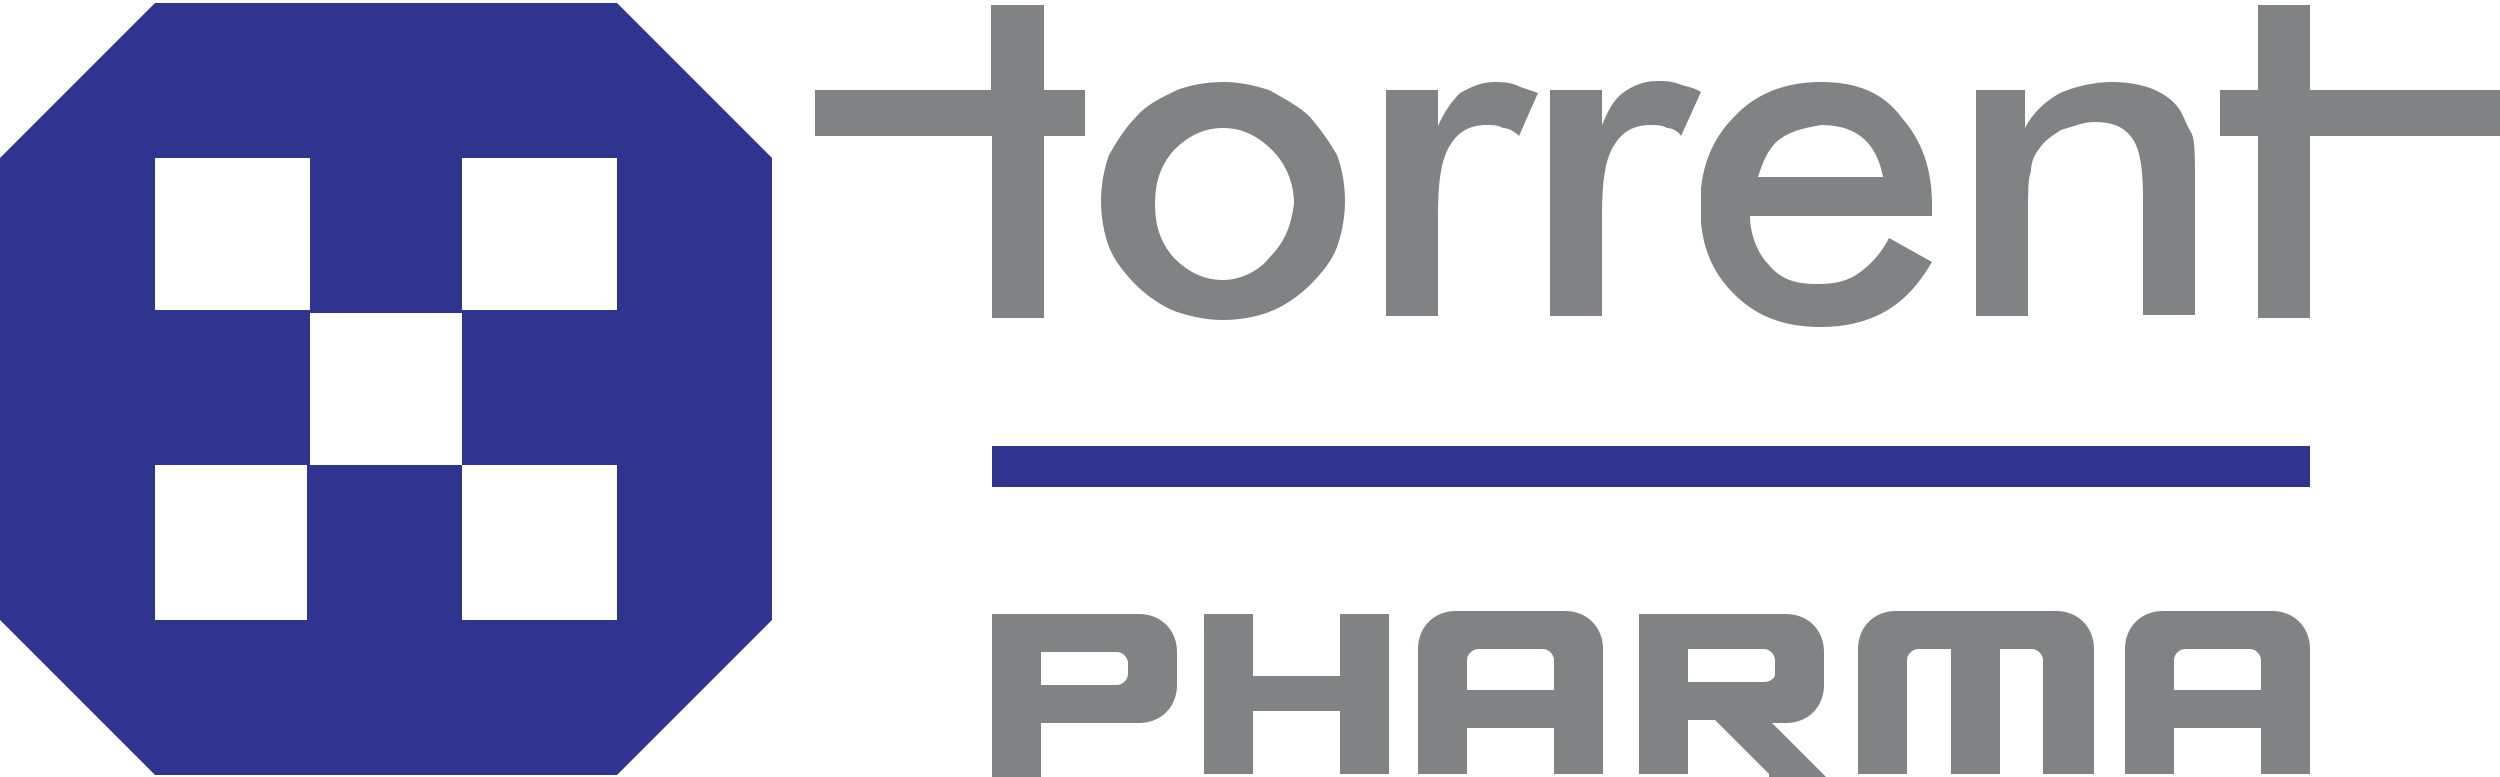
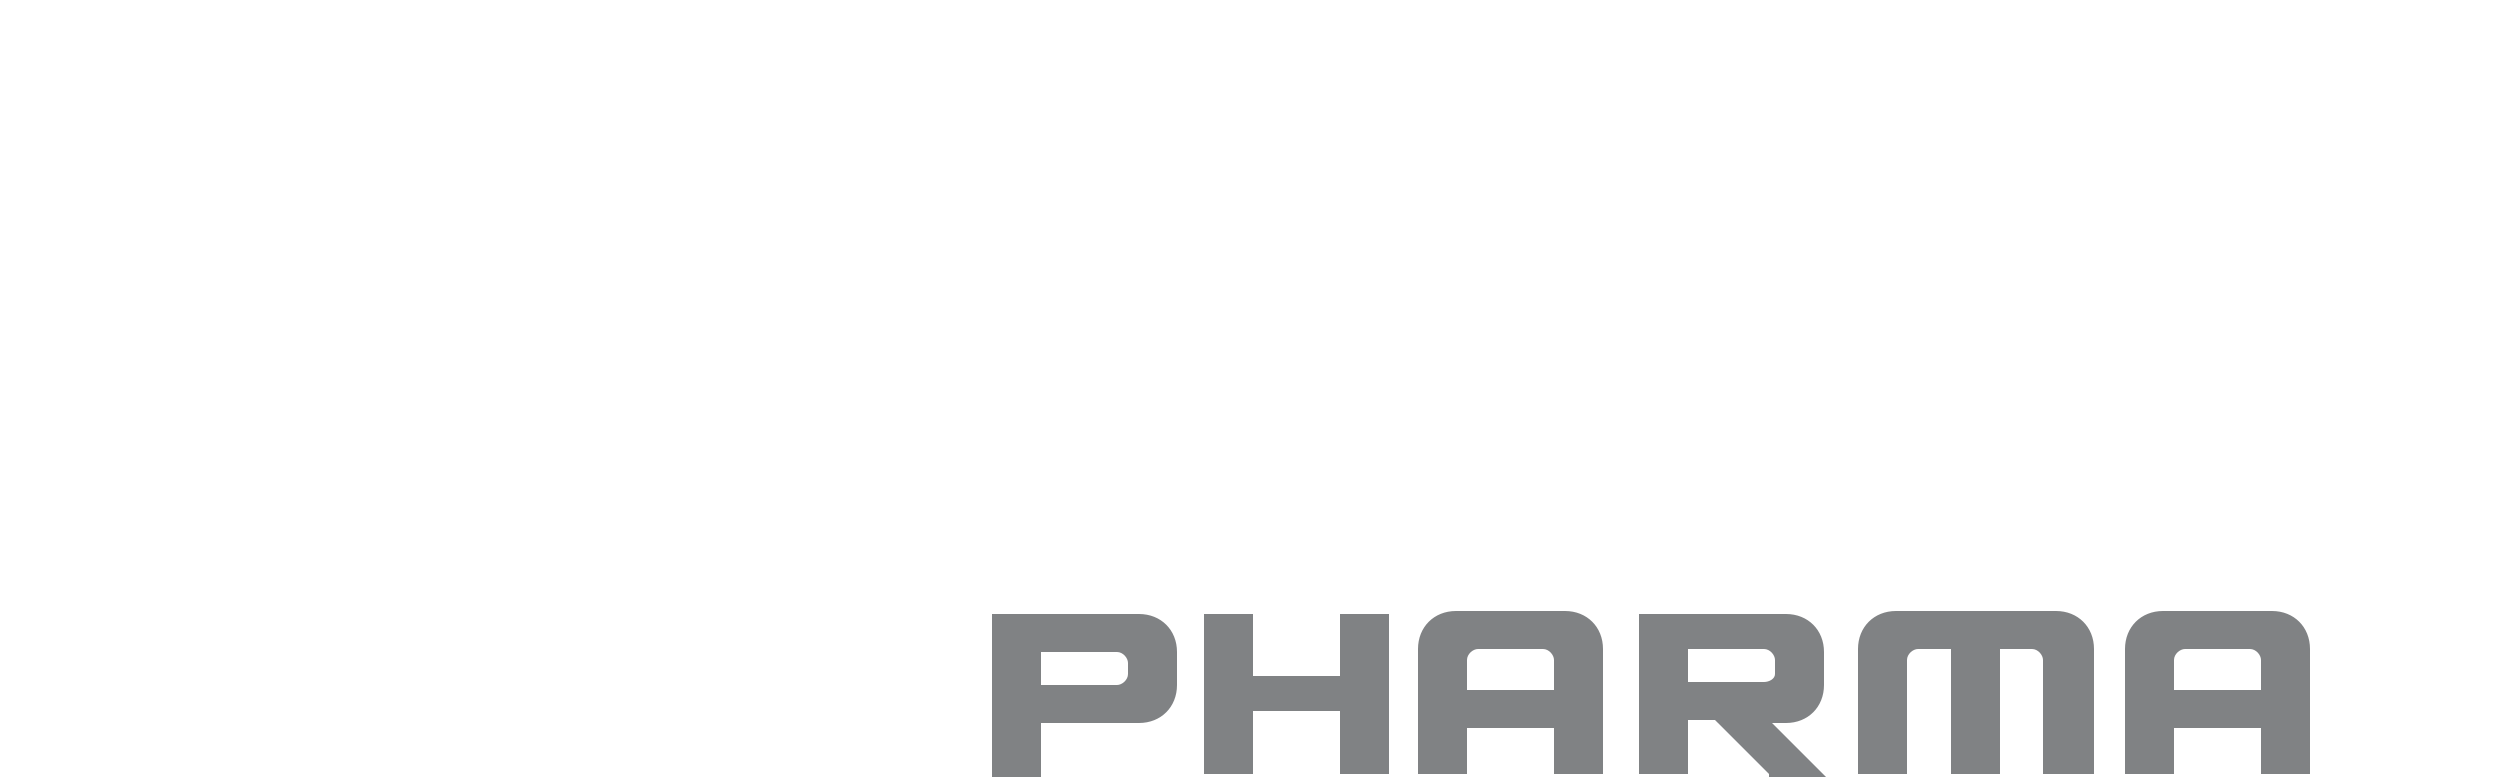
<svg xmlns="http://www.w3.org/2000/svg" version="1.1" id="Layer_1" x="0px" y="0px" viewBox="0 0 250 77.7" style="enable-background:new 0 0 250 77.7;" xml:space="preserve">
  <style type="text/css">
	.st0{fill:#808284;}
	.st1{fill-rule:evenodd;clip-rule:evenodd;fill:#808284;}
	.st2{fill:#2F358F;}
</style>
  <g>
    <path class="st0" d="M204.3,77.4V66c0-0.5-0.5-1.1-1.1-1.1H200v12.5h-4.9V64.9h-3.3c-0.5,0-1.1,0.5-1.1,1.1v11.4h-4.9V64.9   c0-2.2,1.6-3.8,3.8-3.8h16c2.2,0,3.8,1.6,3.8,3.8v12.5 M226.1,69v-3c0-0.5-0.5-1.1-1.1-1.1h-6.5c-0.5,0-1.1,0.5-1.1,1.1v3H226.1z    M226.1,77.4v-4.6h-8.7v4.6h-4.9V64.9c0-2.2,1.6-3.8,3.8-3.8h10.9c2.2,0,3.8,1.6,3.8,3.8v12.5H226.1z M155.4,69v-3   c0-0.5-0.5-1.1-1.1-1.1h-6.5c-0.5,0-1.1,0.5-1.1,1.1v3H155.4z M155.4,77.4v-4.6h-8.7v4.6h-4.9V64.9c0-2.2,1.6-3.8,3.8-3.8h10.9   c2.2,0,3.8,1.6,3.8,3.8v12.5H155.4z M174.5,68.2h1.9c0.5,0,1.1-0.3,1.1-0.8l0,0V66c0-0.5-0.5-1.1-1.1-1.1h-7.6v3.3   C168.7,68.2,174.5,68.2,174.5,68.2z M176.9,77.4l-5.4-5.4h-2.7v5.4h-4.9v-16h14.7c2.2,0,3.8,1.6,3.8,3.8v3.3c0,2.2-1.6,3.8-3.8,3.8   h-1.4l5.4,5.4h-5.7V77.4z M134,77.4v-6.3h-8.7v6.3h-4.9v-16h4.9v6.2h8.7v-6.2h4.9v16H134z M111.7,68.5c0.5,0,1.1-0.5,1.1-1.1l0,0   v-1.1c0-0.5-0.5-1.1-1.1-1.1h-7.6v3.3h5.7H111.7z M99.2,77.4v-16h14.7c2.2,0,3.8,1.6,3.8,3.8v3.3c0,2.2-1.6,3.8-3.8,3.8h-9.8v5.4   h-4.9V77.4z" />
-     <path class="st1" d="M175.8,17.7c0.5-1.6,1.1-3,2.2-3.8c1.1-0.8,2.4-1.1,4.1-1.4c1.9,0,3.3,0.5,4.3,1.4s1.6,2.2,1.9,3.8 M182.1,8.2   L182.1,8.2c-3.5,0-6.5,1.1-8.7,3.5c-1.9,1.9-3,4.3-3.3,7.1c0,0.5,0,1.1,0,1.6c0,0.5,0,1.1,0,1.9c0.3,3,1.4,5.2,3.3,7.1   c2.2,2.2,4.9,3.3,8.7,3.3l0,0c2.4,0,4.6-0.5,6.5-1.6c1.9-1.1,3.3-2.7,4.6-4.9l-4.3-2.4c-0.8,1.6-1.9,2.7-3,3.5s-2.4,1.1-4.1,1.1   h-0.3c-1.9,0-3.5-0.5-4.6-1.9c-1.1-1.1-1.9-3-1.9-4.9h18.2v-1.1c0-3.8-1.1-6.5-3-8.7C188.3,9.2,185.6,8.2,182.1,8.2 M149.5,8.2   c-1.4,0-2.4,0.5-3.5,1.1c-0.8,0.8-1.6,1.9-2.2,3.3V9h-5.2v22.6h5.2V21.5c0-3.3,0.3-5.4,1.1-6.8s1.9-2.2,3.8-2.2   c0.5,0,1.1,0,1.6,0.3c0.5,0,1.1,0.3,1.6,0.8l1.9-4.3c-0.8-0.3-1.6-0.5-2.2-0.8C150.8,8.2,150,8.2,149.5,8.2 M231,9V0.5h-5.2V9H222   v4.6h3.8v18.2h5.2V13.6h19V9H231z M218.2,11.4c-0.5-1.1-1.6-1.9-2.7-2.4c-1.1-0.5-2.7-0.8-4.3-0.8c-1.9,0-3.8,0.5-5.2,1.1   c-1.4,0.8-2.7,1.9-3.5,3.5V9h-4.9v22.6h5.2V21.2c0-1.9,0-3.3,0.3-4.1c0-0.8,0.3-1.6,0.8-2.2c0.5-0.8,1.4-1.4,2.2-1.9   c1.1-0.3,2.2-0.8,3.3-0.8c1.9,0,3,0.5,3.8,1.6c0.8,1.1,1.1,3,1.1,6v11.7h5.2V17.7c0-1.9,0-3.5-0.3-4.3   C218.8,12.8,218.5,12,218.2,11.4 M170.1,9.2L170.1,9.2c-0.8-0.5-1.4-0.5-2.2-0.8c-0.8-0.3-1.4-0.3-2.2-0.3c-1.4,0-2.4,0.5-3.3,1.1   c-1.1,0.8-1.6,1.9-2.2,3.3V9h-5.2v22.6h5.2V21.5c0-3.3,0.3-5.4,1.1-6.8s1.9-2.2,3.8-2.2c0.5,0,1.1,0,1.6,0.3c0.5,0,1.1,0.3,1.4,0.8   L170.1,9.2L170.1,9.2z M104.3,0.5h-5.2V9H81.5v4.6h17.7v18.2h5.2V13.6h4.1V9h-4.1V0.5z M126.9,25.8c-1.1,1.4-3,2.2-4.6,2.2   c-1.9,0-3.5-0.8-4.9-2.2c-1.4-1.6-1.9-3.3-1.9-5.4s0.5-3.8,1.9-5.4c1.4-1.4,3-2.2,4.9-2.2s3.5,0.8,4.9,2.2s2.2,3.3,2.2,5.4   C129.1,22.6,128.5,24.2,126.9,25.8 M131,11.7c-1.1-1.1-2.7-1.9-4.1-2.7c-1.6-0.5-3-0.8-4.6-0.8l0,0c-1.6,0-3.3,0.3-4.6,0.8   c-1.6,0.8-3,1.4-4.1,2.7c-1.1,1.1-1.9,2.4-2.7,3.8c-0.5,1.4-0.8,3-0.8,4.6c0,1.6,0.3,3.3,0.8,4.6s1.6,2.7,2.7,3.8s2.7,2.2,4.1,2.7   c1.6,0.5,3,0.8,4.6,0.8l0,0c1.6,0,3.3-0.3,4.6-0.8c1.4-0.5,3-1.6,4.1-2.7s2.2-2.4,2.7-3.8c0.5-1.4,0.8-3,0.8-4.6   c0-1.6-0.3-3.3-0.8-4.6C132.9,14.1,132.1,13,131,11.7" />
-     <rect x="99.2" y="44.6" class="st2" width="131.8" height="4.1" />
-     <path class="st2" d="M61.7,31H46.2v15.5h15.5V62H46.2V46.5H30.7V62H15.5V46.5H31V31H15.5V15.8H31v15.5h15.2V15.8h15.5 M61.7,0.3   H15.5L0,15.8V62l15.5,15.5h46.2L77.2,62V15.8L61.7,0.3z" />
  </g>
</svg>